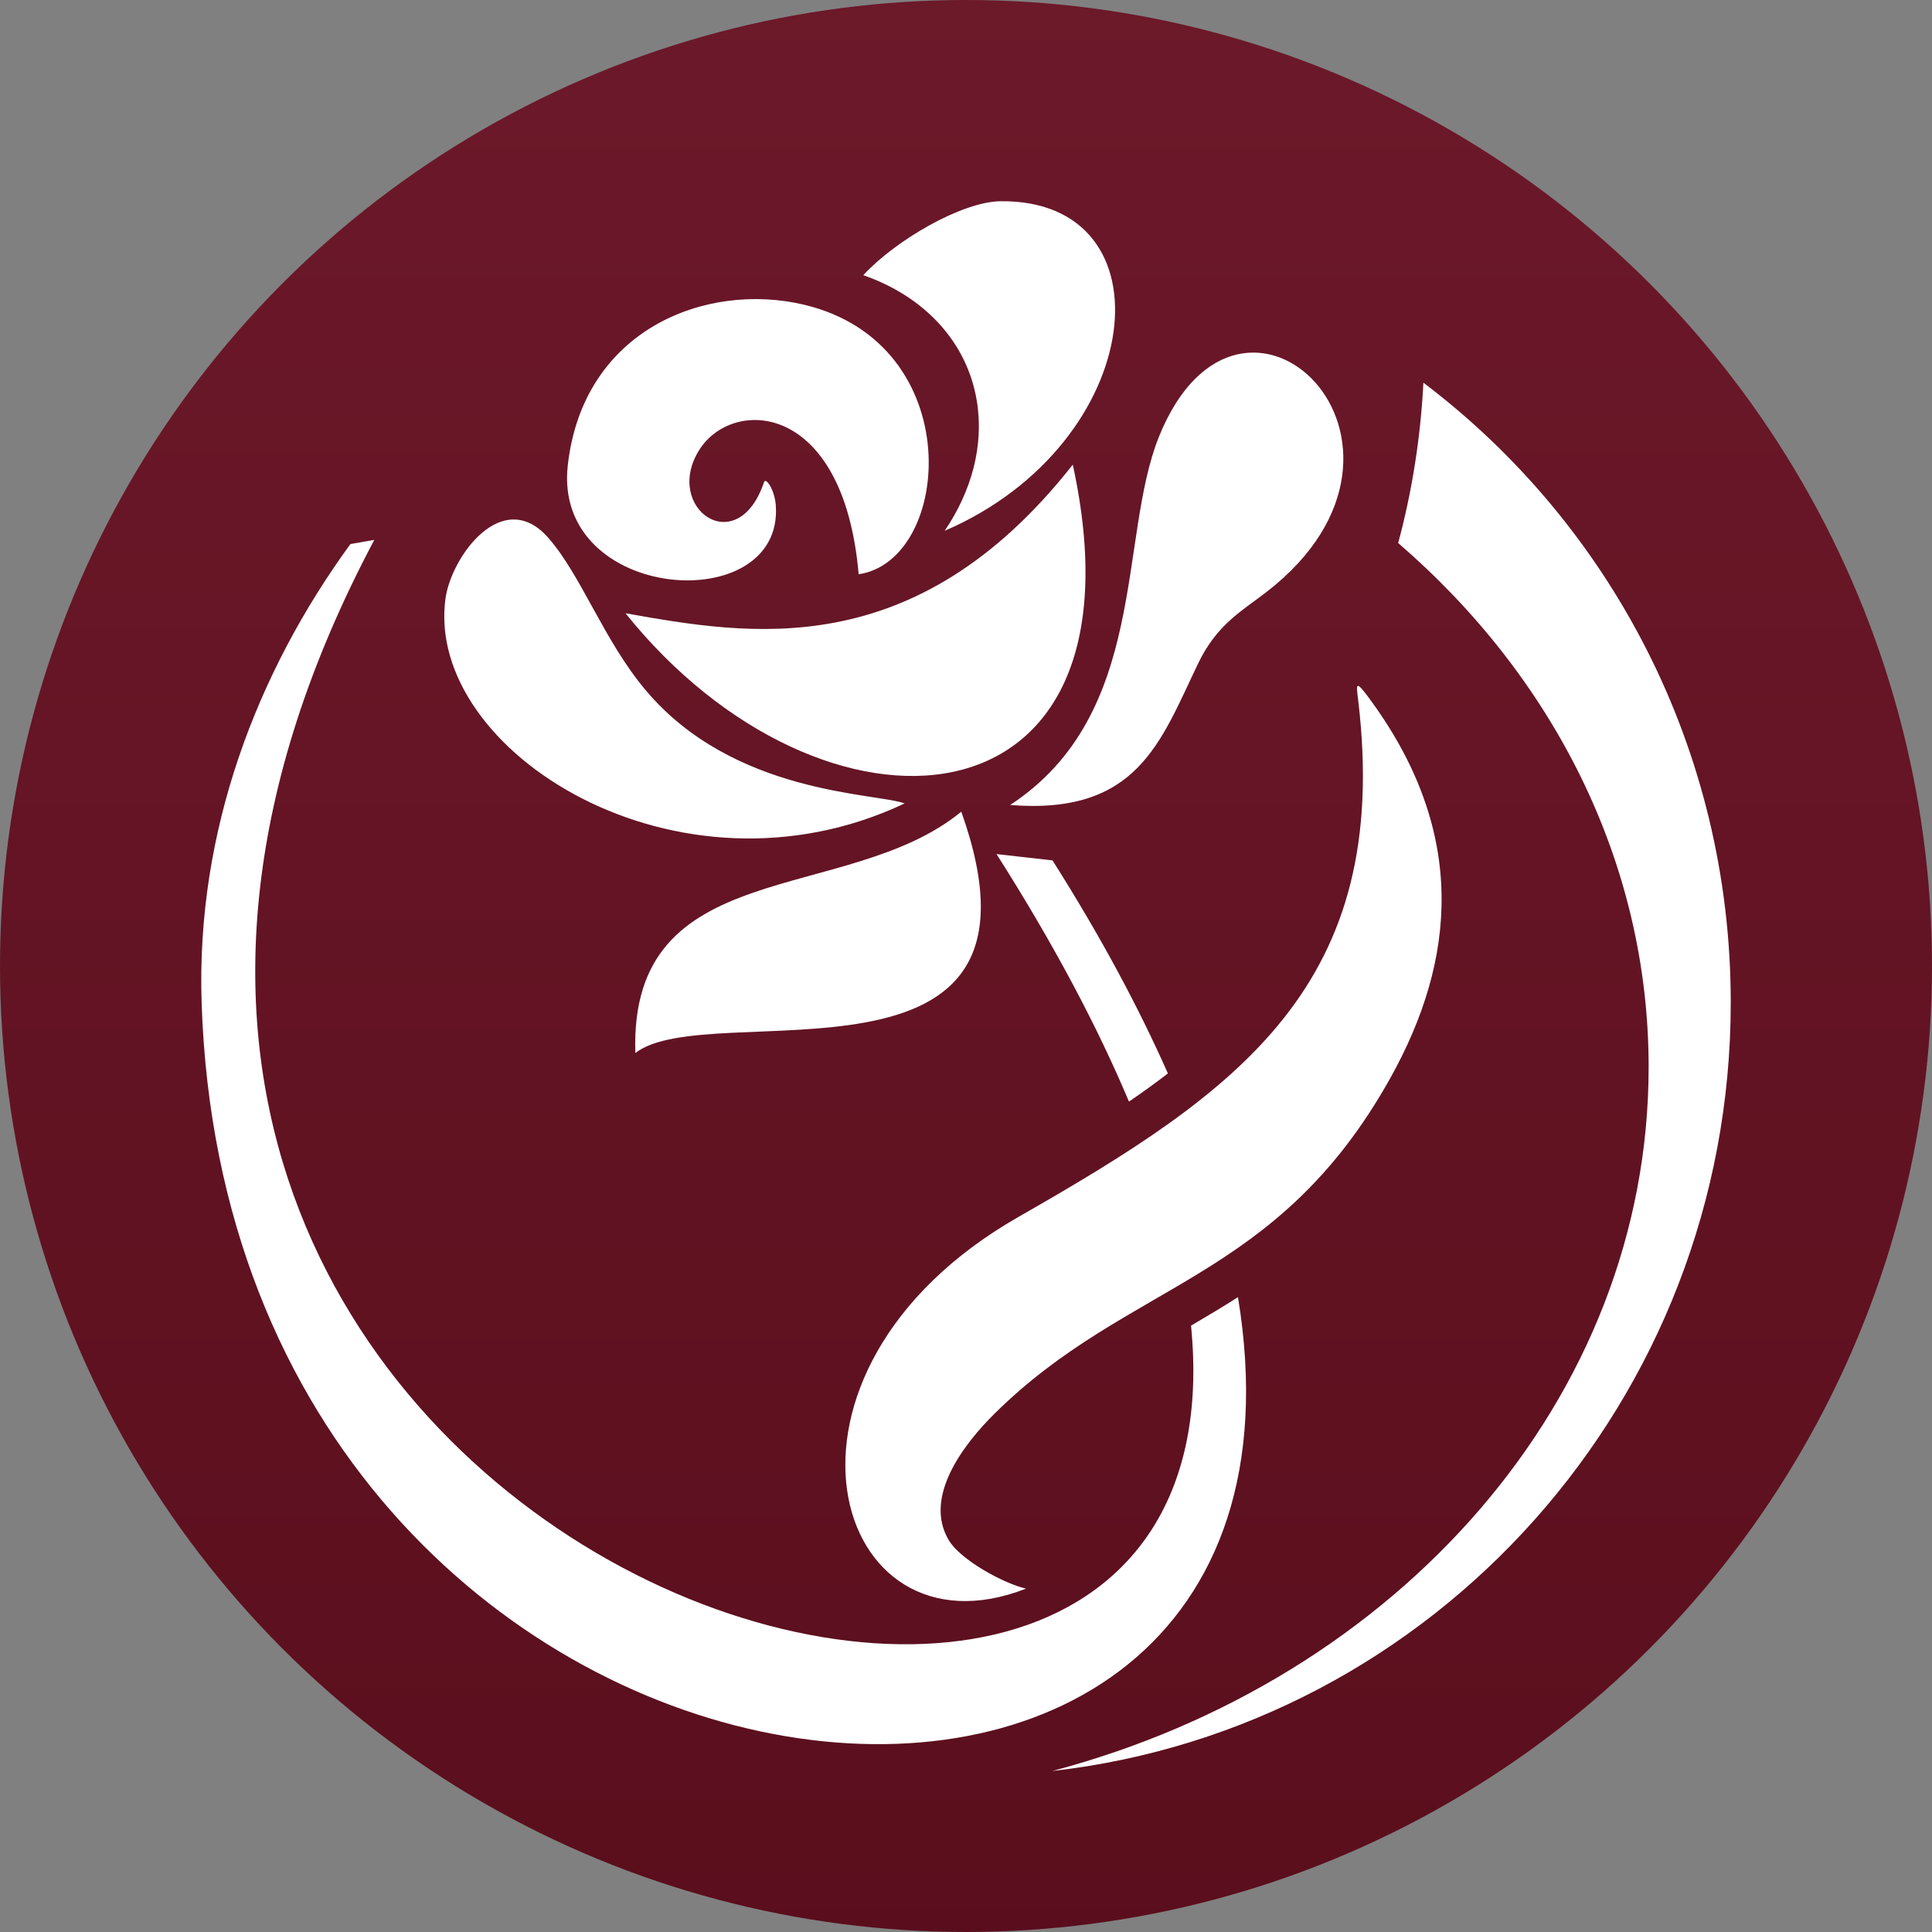
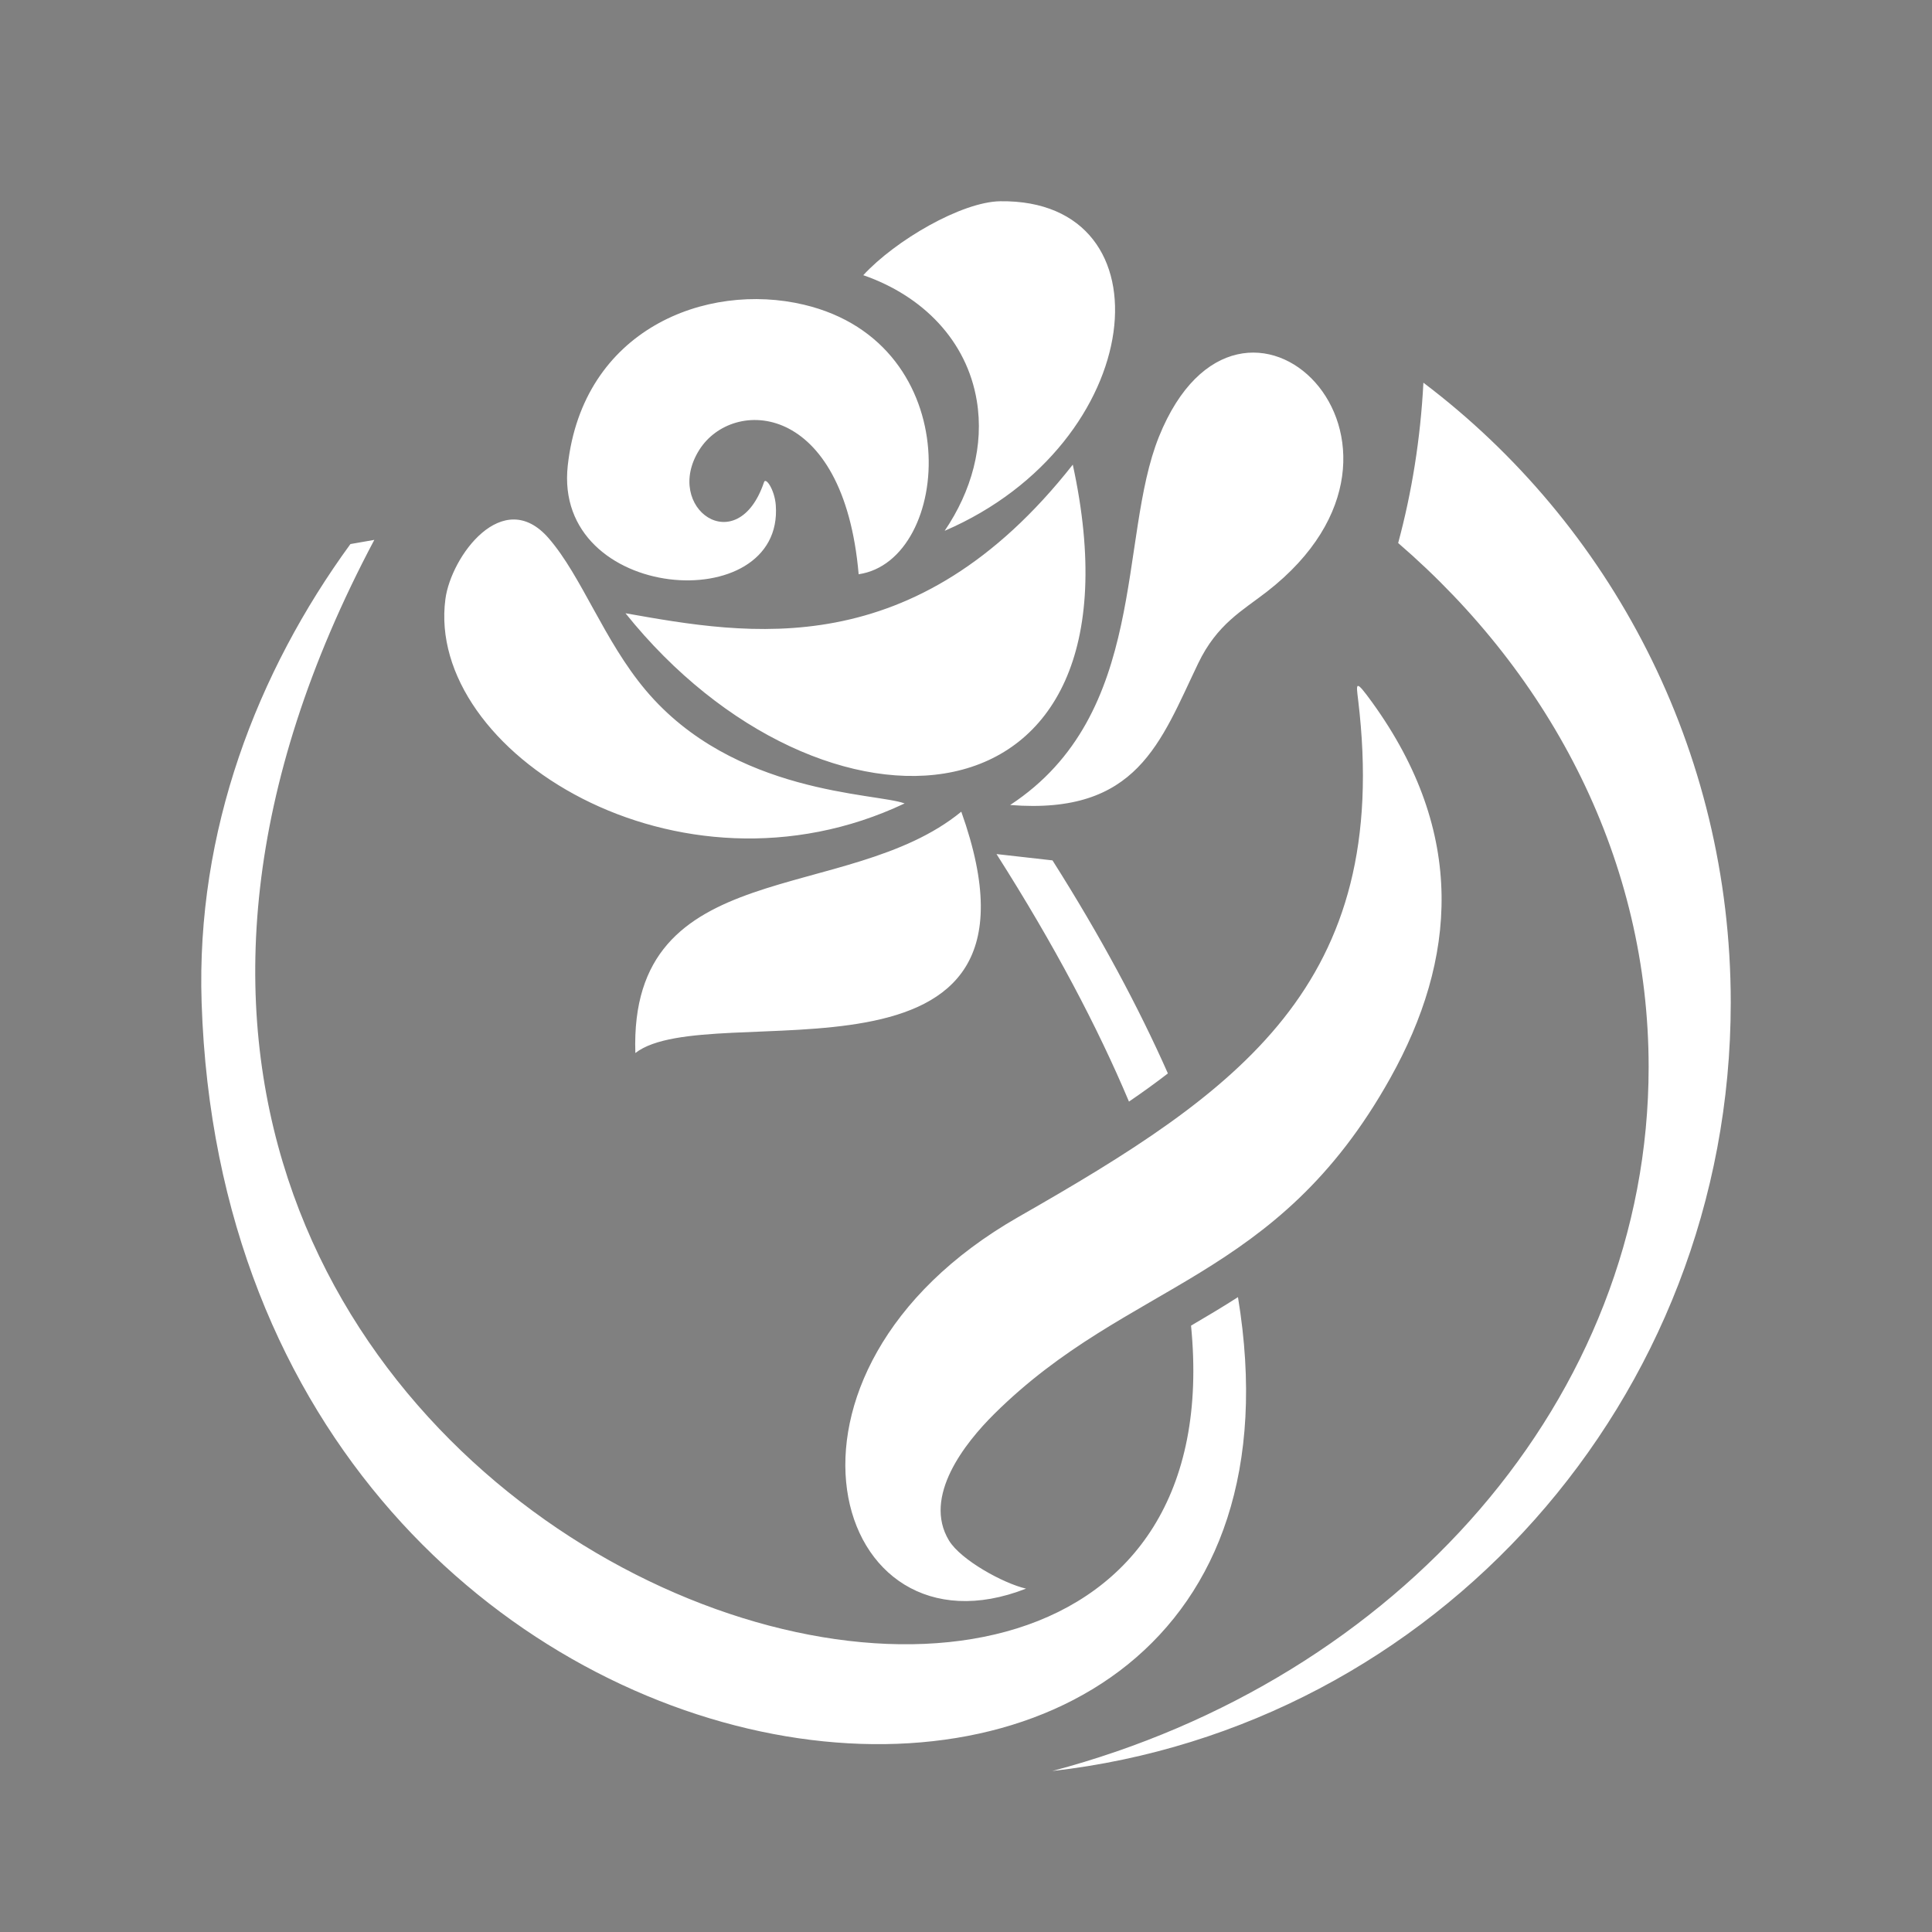
<svg xmlns="http://www.w3.org/2000/svg" width="48" height="48" viewBox="0 0 48 48" fill="none">
  <rect x="0" y="0" width="48" height="48" fill="#808080" stroke="none" />
  <g clip-path="url(#clip0_745_4665)">
-     <circle cx="24" cy="24" r="24" fill="url(#paint0_linear_745_4665)" />
    <path fill-rule="evenodd" clip-rule="evenodd" d="M8.706 13.517L9.3 13.413C-3.861 38.188 31.249 49.735 29.591 32.935C29.982 32.706 30.372 32.474 30.757 32.227C33.585 49.375 5.715 46.46 5.009 24.908C4.869 20.646 6.382 16.704 8.706 13.517ZM14.106 11.565C14.481 8.189 17.537 6.993 19.973 7.57C24.067 8.54 23.659 13.927 21.333 14.267C20.959 9.953 18.201 9.865 17.374 11.177C16.465 12.62 18.321 13.939 18.982 11.979C19.027 11.846 19.246 12.172 19.274 12.55C19.483 15.365 13.728 14.972 14.106 11.565ZM22.475 19.961C21.762 19.695 18.23 19.747 16.042 17.148C15.003 15.914 14.454 14.321 13.632 13.373C12.496 12.062 11.207 13.823 11.066 14.883C10.562 18.669 16.842 22.626 22.475 19.961ZM26.653 11.544C22.727 16.537 18.574 15.773 15.54 15.236C20.424 21.326 28.686 20.878 26.653 11.544ZM25.097 20C28.259 20.251 28.828 18.44 29.769 16.48C30.239 15.501 30.873 15.169 31.479 14.698C36.216 11.012 30.83 5.809 28.795 10.847C27.771 13.383 28.539 17.743 25.097 20ZM24.701 35.13C23.971 35.854 22.919 37.185 23.577 38.273C23.871 38.76 24.935 39.342 25.492 39.469C20.658 41.362 18.528 34.105 25.307 30.232C30.761 27.116 34.594 24.485 33.743 17.392C33.692 16.972 33.664 16.86 34.087 17.444C36.447 20.705 36.184 23.844 34.542 26.784C31.704 31.868 28.051 31.808 24.701 35.13ZM23.47 13.188C28.528 11.007 29.136 4.943 24.851 5C23.89 5.014 22.246 5.971 21.448 6.837C22.933 7.352 24.021 8.466 24.268 9.956C24.452 11.065 24.14 12.2 23.47 13.188ZM23.883 20.166C21.041 22.501 15.622 21.202 15.785 26.162C17.634 24.724 26.52 27.564 23.883 20.166ZM35.364 9.508C39.999 13.012 43 18.605 43 24.908C43 34.788 35.627 42.925 26.144 44C34.717 41.733 40.96 34.76 40.96 26.509C40.96 21.413 38.578 16.804 34.737 13.491C35.075 12.239 35.292 10.902 35.364 9.508ZM28.049 27.369C27.271 25.523 26.198 23.481 24.758 21.219L26.149 21.376C27.346 23.265 28.288 25.027 29.016 26.669C28.708 26.907 28.386 27.139 28.049 27.369Z" fill="white" />
  </g>
  <defs>
    <linearGradient id="paint0_linear_745_4665" x1="24.625" y1="-8.571" x2="24.625" y2="70.629" gradientUnits="userSpaceOnUse">
      <stop stop-color="#6F1B2D" />
      <stop offset="1" stop-color="#520916" />
    </linearGradient>
    <clipPath id="clip0_745_4665">
      <rect width="48" height="48" rx="1" fill="white" />
    </clipPath>
  </defs>
</svg>